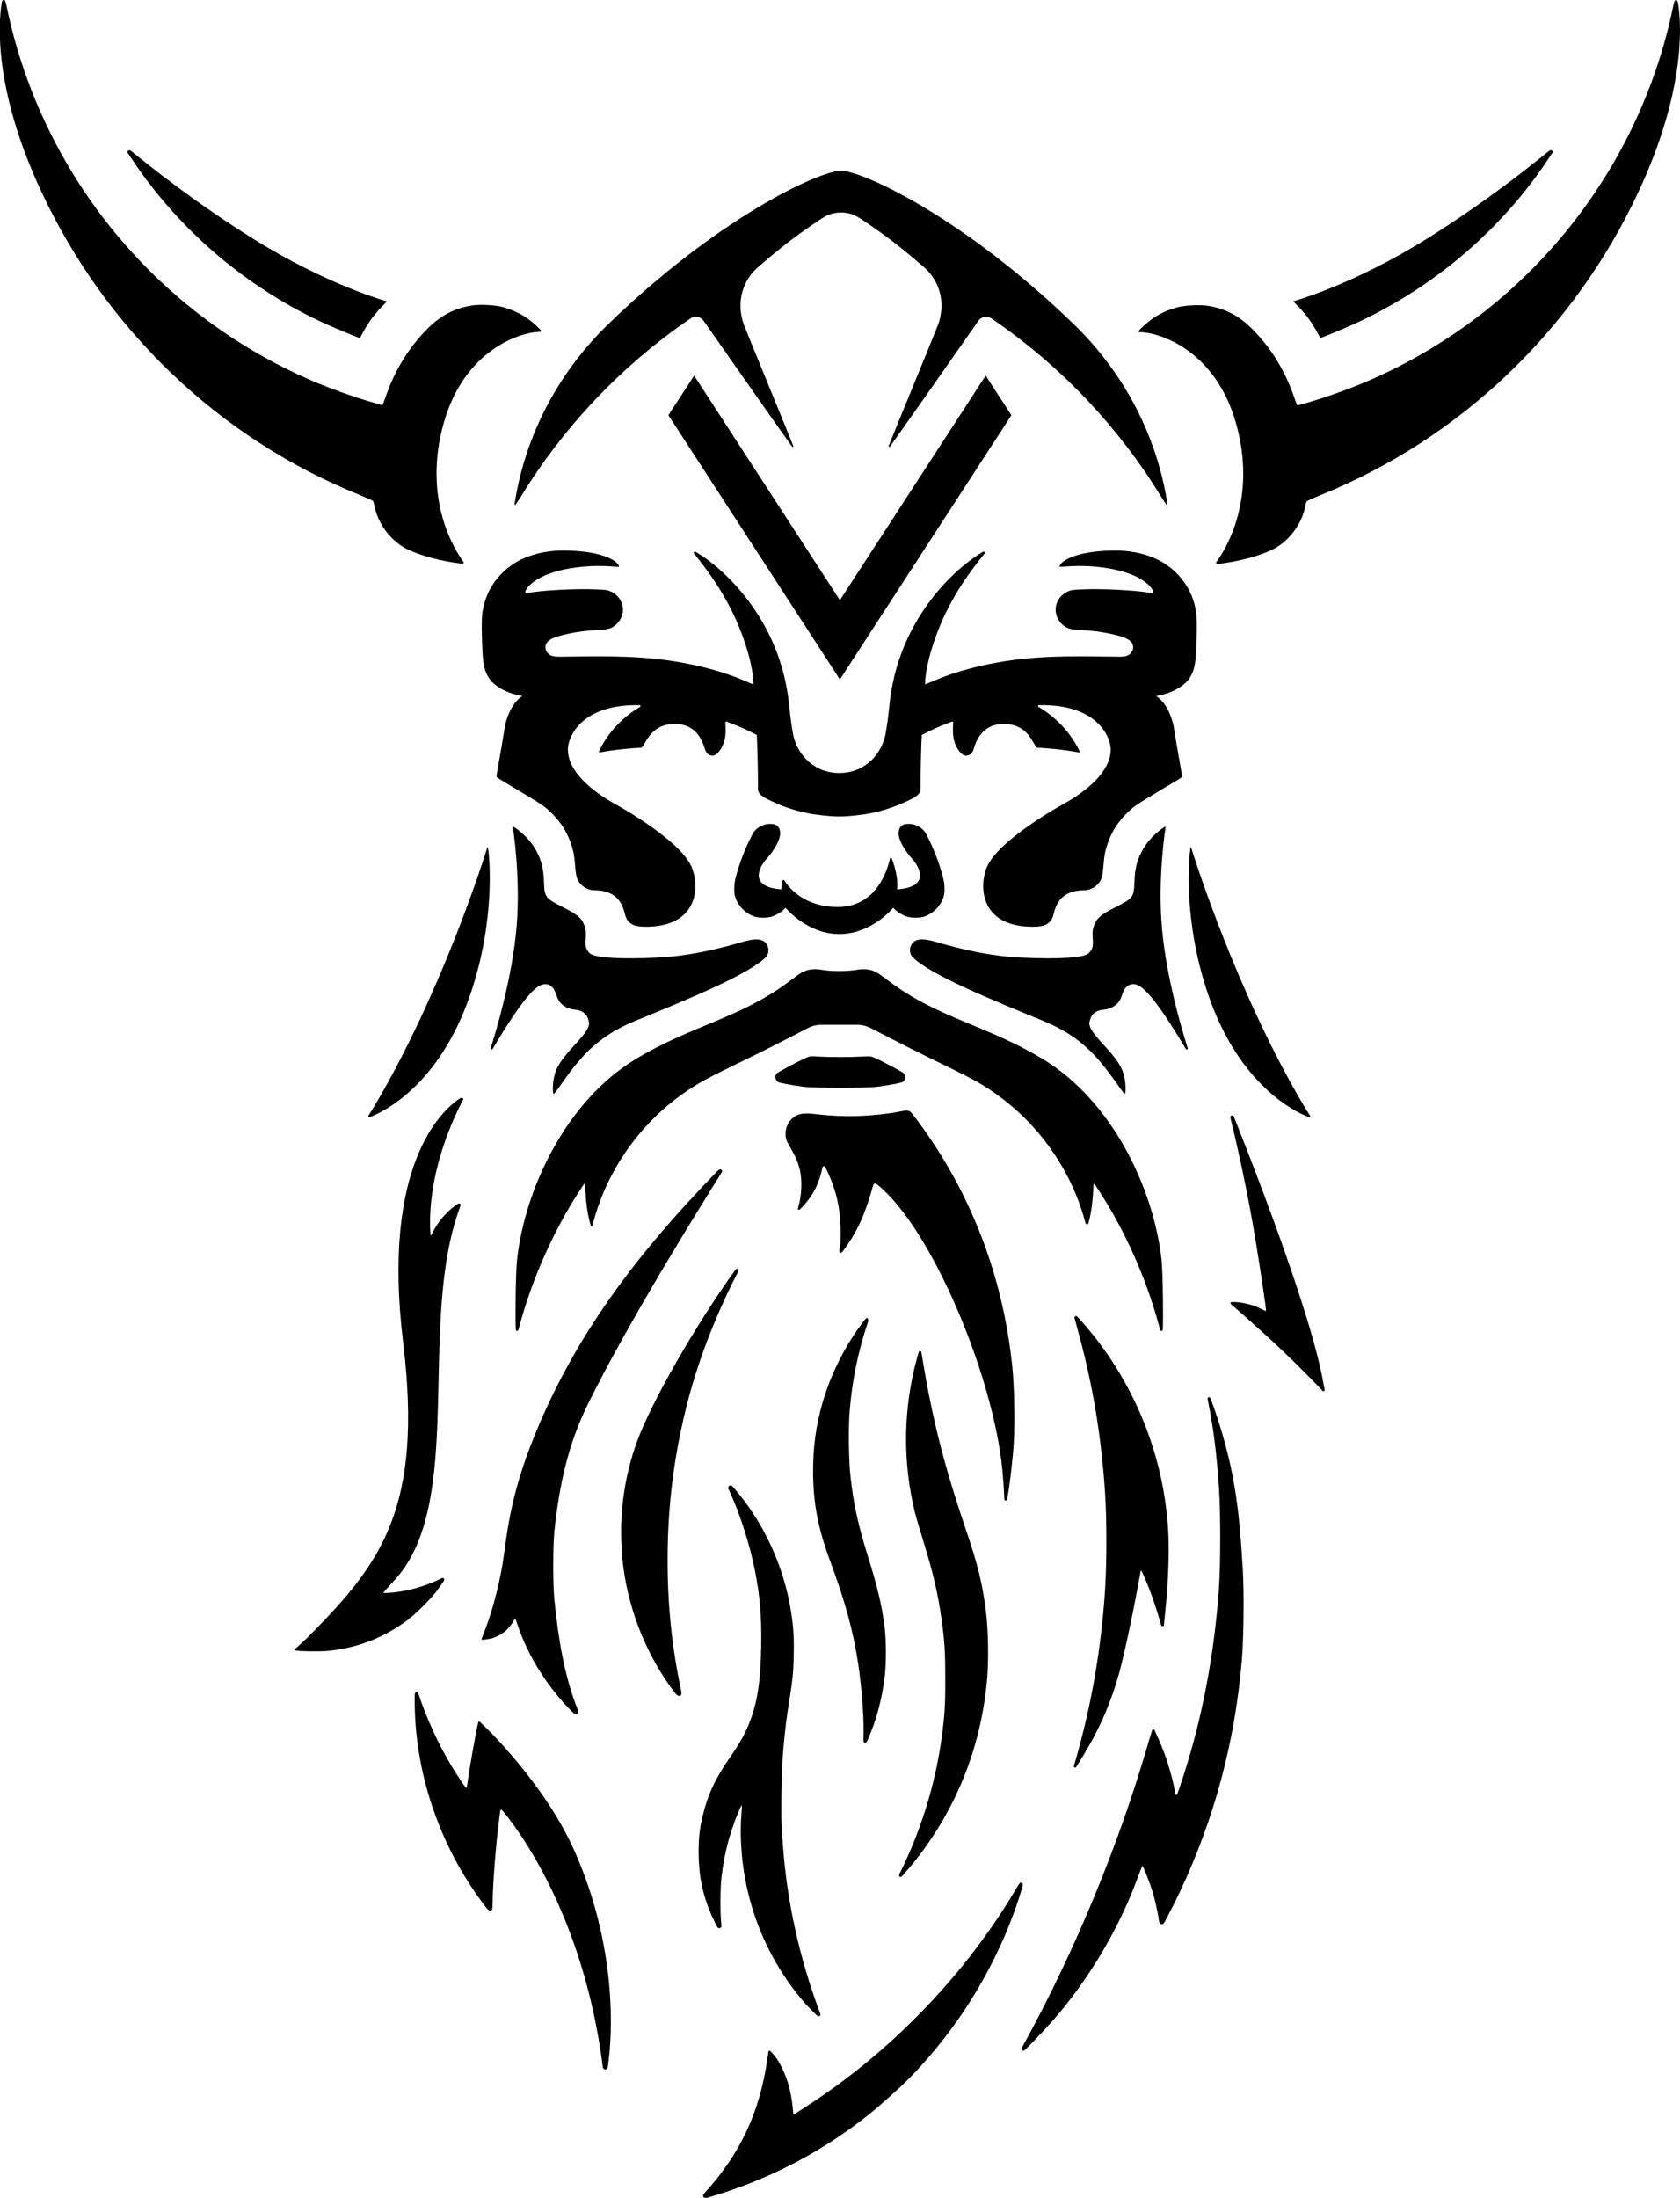
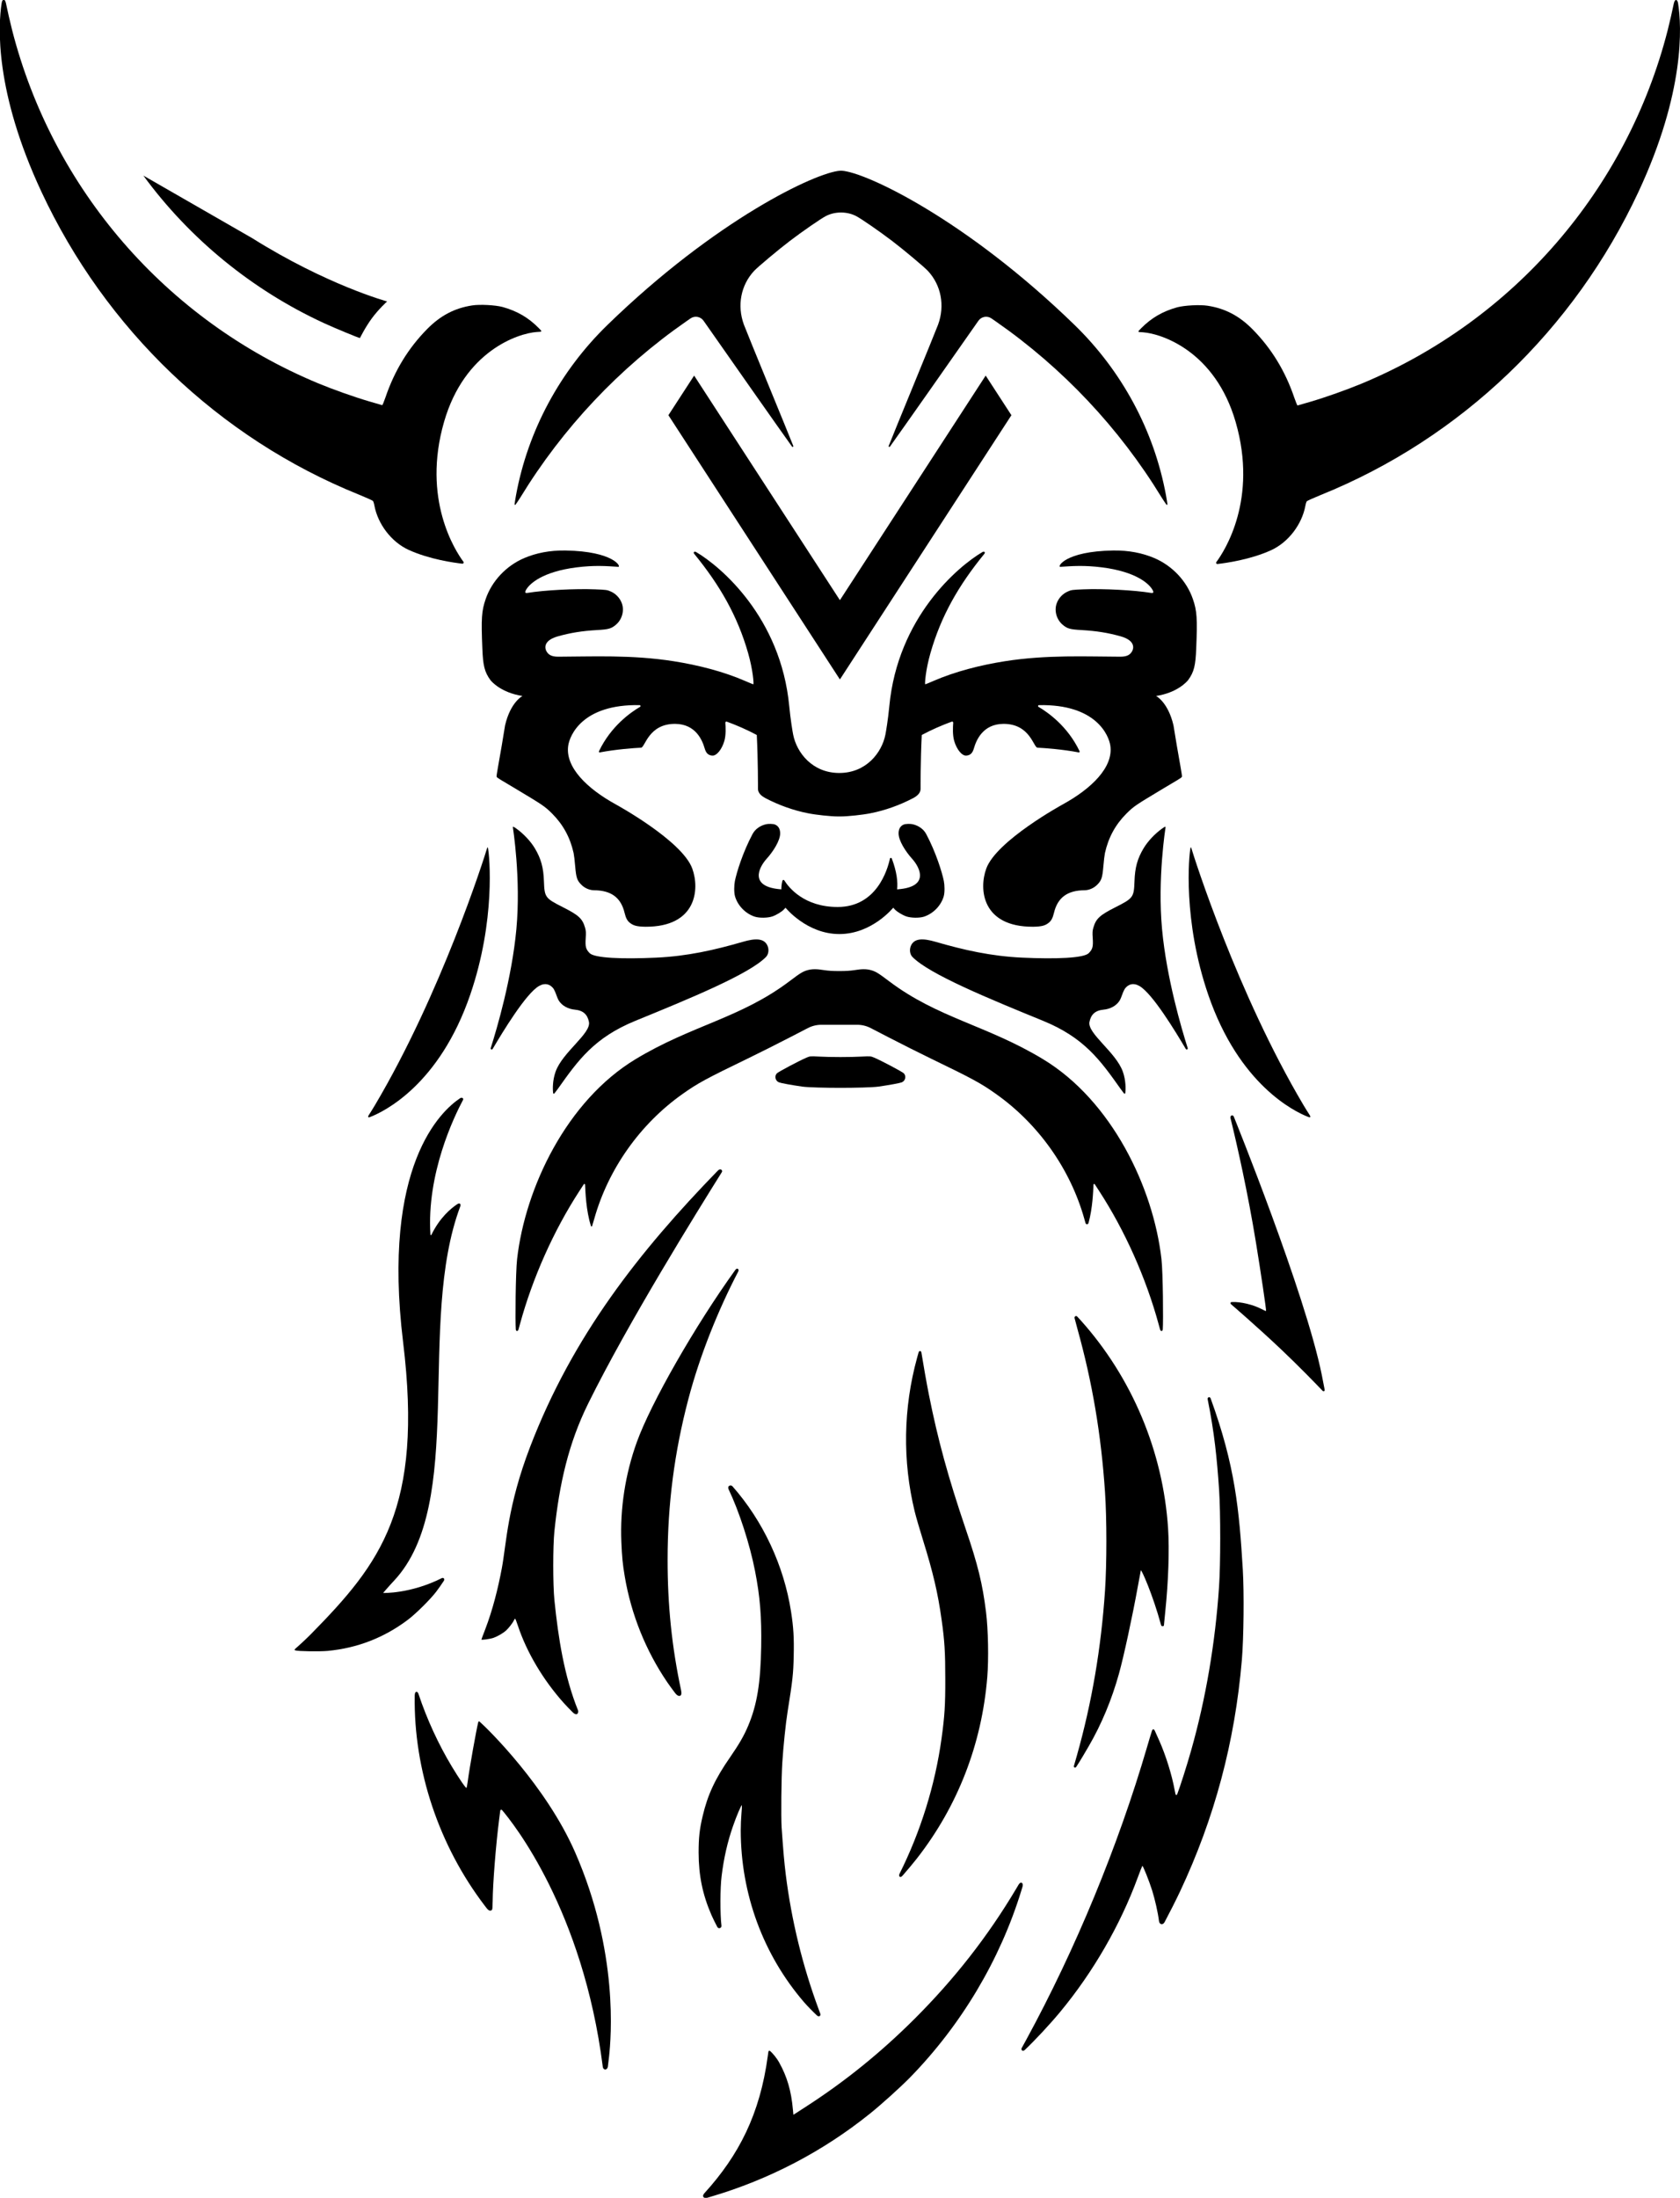
<svg xmlns="http://www.w3.org/2000/svg" width="284.79mm" height="372.36mm" version="1.1" viewBox="0 0 284.79 372.36">
  <g transform="translate(7.661 24.634)">
    <g id="vicking">
      <g transform="matrix(.353 0 0 -.353 276.8 -24.099)">
        <path d="m0 0c-0.133 0.821-0.486 1.555-1.036 1.514-0.673-0.051-0.998-1.55-1.151-2.37-0.541-2.732-1.801-8.136-2.763-12.008-19.513-76.489-74.027-139.44-147.06-169.76-7.174-2.971-17.231-6.544-24.616-8.705-3.212-0.961-5.973-1.742-6.123-1.771-0.121 0-0.812 1.651-1.532 3.722-4.322 12.758-10.988 23.685-20.113 32.902-6.335 6.393-13.118 9.966-21.554 11.257-3.722 0.57-11.077 0.179-14.56-0.751-6.964-1.921-12.427-5.103-17.29-10.027l-1.148-1.186s-0.231-0.207-0.147-0.47c0.07-0.219 0.396-0.202 0.396-0.202l1.799-0.122c9.006-0.662 34.645-9.158 44.452-43.074 10.742-37.151-5.349-61.899-9.279-67.202-0.307-0.414 0.024-0.987 0.536-0.929 3.954 0.444 15.755 2.077 25.681 6.587 8.507 3.864 14.86 12.547 16.511 21.193 0.179 1.05 0.51 2.072 0.689 2.311 0.181 0.24 3.243 1.622 6.785 3.063 67.334 27.168 121.72 79.531 152.47 145.38 22.408 47.983 20.838 79.624 19.059 90.645" />
      </g>
      <g transform="matrix(.353 0 0 -.353 214.09 29.238)">
-         <path d="m0 0c3.291-4.438 5.788-9.563 5.804-9.577 0.119-0.21 12.217 4.803 17.411 7.204 34.342 15.851 64.361 40.377 86.606 70.756 2.015 2.752 4.997 7.095 7.343 10.659 0.658 1-0.228 2.171-1.633 1.027-8.705-7.082-29.482-23.844-57.92-41.682-35.978-22.567-64.835-30.403-64.835-30.403s4.01-3.65 7.224-7.984" />
-       </g>
+         </g>
      <g transform="matrix(.353 0 0 -.353 55.571 60.247)">
        <path d="m0 0c0.179-0.239 0.51-1.261 0.689-2.311 1.651-8.646 8.005-17.329 16.511-21.193 9.927-4.51 21.727-6.143 25.681-6.587 0.513-0.057 0.843 0.515 0.536 0.929-3.929 5.303-20.021 30.051-9.278 67.203 9.806 33.915 35.445 42.411 44.451 43.073l1.799 0.122s0.326-0.017 0.396 0.202c0.084 0.263-0.147 0.47-0.147 0.47l-1.148 1.187c-4.862 4.923-10.326 8.105-17.29 10.027-3.483 0.929-10.837 1.32-14.559 0.75-8.436-1.291-15.22-4.864-21.555-11.257-9.125-9.217-15.791-20.144-20.113-32.902-0.72-2.071-1.41-3.722-1.531-3.722-0.15 0.03-2.912 0.811-6.124 1.771-7.385 2.161-17.442 5.734-24.616 8.705-73.037 30.32-127.55 93.271-147.06 169.76-0.961 3.872-2.222 9.275-2.763 12.008-0.153 0.819-0.478 2.319-1.151 2.369-0.55 0.042-0.903-0.693-1.036-1.514-1.779-11.021-3.348-42.661 19.06-90.644 30.753-65.853 85.134-118.22 152.47-145.38 3.543-1.441 6.604-2.822 6.785-3.063" />
      </g>
      <g transform="matrix(.353 0 0 -.353 16.641 5.114)">
-         <path d="m0 0c22.245-30.38 52.264-54.905 86.606-70.756 5.194-2.401 17.292-7.414 17.412-7.204 0.015 0.014 2.512 5.139 5.803 9.577 3.214 4.334 7.224 7.984 7.224 7.984s-28.857 7.835-64.835 30.403c-28.438 17.838-49.215 34.6-57.92 41.682-1.405 1.144-2.291-0.027-1.633-1.027 2.347-3.564 5.328-7.907 7.343-10.659" />
+         <path d="m0 0c22.245-30.38 52.264-54.905 86.606-70.756 5.194-2.401 17.292-7.414 17.412-7.204 0.015 0.014 2.512 5.139 5.803 9.577 3.214 4.334 7.224 7.984 7.224 7.984s-28.857 7.835-64.835 30.403" />
      </g>
      <g transform="matrix(.353 0 0 -.353 193.58 153.16)">
        <path d="m0 0c0.325 0.154 0.334 0.44 0.256 0.683-2.929 9.189-10.119 33.499-12.303 57.019-2.259 24.336 1.679 48.773 1.679 48.908 0 0.45-0.269 0.36-1.591-0.57-3.512-2.492-6.934-6.125-8.975-9.546-2.942-4.923-4.143-9.216-4.353-15.911-0.271-7.564-0.631-8.045-9.066-12.308-7.626-3.843-9.427-5.494-10.687-9.875-0.42-1.413-0.481-2.373-0.3-4.954 0.269-4.143-0.031-5.314-1.892-7.235-2.342-2.402-15.681-2.915-32.03-2.161-14.836 0.684-27.888 3.631-41.547 7.595-5.975 1.74-10.005 1.717-11.692-1.582-1.042-2.036-0.621-4.43 0.524-5.623 7.943-8.272 36.921-20.145 62.771-30.71 19.757-8.074 27.499-18.912 37.194-32.602 0.637-0.886 1.227-1.667 1.655-2.202 0.108-0.135 0.314-0.235 0.463-0.177 0.126 0.05 0.182 0.236 0.199 0.367 0.239 1.923 0.278 6.041-1.165 10.151-3.308 9.414-17.136 18.363-16.041 23.923 0.684 3.47 2.671 5.493 6.695 5.884 3.361 0.3 6.242 1.921 7.743 4.292 0.391 0.6 0.991 2.012 1.351 3.123 0.391 1.11 1.022 2.43 1.412 2.911 1.501 1.771 3.701 2.776 6.755 1.051 6.302-3.56 17.6-22.28 22.242-30.138 0.127-0.215 0.363-0.474 0.703-0.313" />
      </g>
      <g transform="matrix(.353 0 0 -.353 194.21 118.94)">
        <path d="m0 0c-0.115-5e-3 -0.161-0.126-0.172-0.18-0.786-3.871-3.737-34.781 8.501-70.47 14.831-43.252 41.363-56.116 48.07-58.716 1.006-0.39 1.234 0.021 0.659 0.913-0.728 1.13-1.813 2.826-2.958 4.757-31.754 53.528-52.421 118.46-53.921 123.54-0.016 0.056-0.074 0.158-0.179 0.153" />
      </g>
      <g transform="matrix(.353 0 0 -.353 75.53 152.92)">
        <path d="m0 0c-0.077-0.243-0.068-0.529 0.256-0.683 0.34-0.16 0.576 0.098 0.703 0.313 4.642 7.858 15.94 26.578 22.242 30.138 3.055 1.725 5.254 0.72 6.755-1.051 0.391-0.48 1.021-1.801 1.412-2.911 0.36-1.111 0.96-2.523 1.351-3.123 1.501-2.371 4.382-3.992 7.744-4.292 4.023-0.39 6.011-2.414 6.694-5.884 1.095-5.56-12.733-14.509-16.04-23.923-1.444-4.11-1.405-8.227-1.165-10.151 0.016-0.131 0.073-0.317 0.198-0.366 0.149-0.059 0.355 0.041 0.463 0.176 0.428 0.535 1.018 1.317 1.656 2.203 9.695 13.689 17.436 24.527 37.193 32.602 25.85 10.564 54.829 22.438 62.772 30.71 1.145 1.192 1.566 3.586 0.524 5.623-1.688 3.298-5.718 3.321-11.693 1.581-13.659-3.963-26.711-6.91-41.546-7.595-16.35-0.754-29.689-0.24-32.031 2.161-1.861 1.921-2.161 3.093-1.891 7.236 0.18 2.58 0.119 3.541-0.301 4.953-1.26 4.382-3.061 6.033-10.687 9.876-8.435 4.262-8.795 4.743-9.066 12.308-0.21 6.694-1.41 10.987-4.352 15.91-2.042 3.422-5.464 7.055-8.976 9.547-1.322 0.929-1.591 1.019-1.591 0.569 0-0.135 3.938-24.572 1.679-48.907-2.183-23.52-9.374-47.83-12.303-57.02" />
      </g>
      <g transform="matrix(.353 0 0 -.353 75.055 119.01)">
        <path d="m0 0c-0.011 0.054-0.057 0.174-0.171 0.18-0.106 4e-3 -0.163-0.097-0.18-0.153-1.5-5.088-22.167-70.016-53.92-123.54-1.146-1.93-2.23-3.626-2.959-4.757-0.574-0.891-0.347-1.303 0.659-0.913 6.708 2.601 33.24 15.465 48.071 58.717 12.238 35.688 9.286 66.599 8.5 70.47" />
      </g>
      <g transform="matrix(.353 0 0 -.353 162.55 228.54)">
-         <path d="m0 0c0.024-0.659 0.046-1.267 0.068-1.825 0.03-0.795 0.253-1.121 0.591-1.167 0.313-0.043 0.738 0.135 0.873 0.891 1.32 7.474 2.701 19.422 3.152 27.408 0.539 9.935 0.21 26.896-0.751 36.083-4.503 43.498-19.963 83.604-45.479 117.92-1.27 1.705-2.2 2.923-2.879 3.75-0.911 1.108-2.379 1.277-3.225 1.109-0.641-0.126-1.406-0.274-2.182-0.416-13.028-2.432-26.718-2.882-39.896-1.351-5.284 0.63-7.926 0.48-9.967-0.571-2.881-1.471-4.833-4.322-5.193-7.684-0.271-2.733 0.15-4.264 2.221-7.716 2.402-4.053 3.662-6.965 4.534-10.446 1.47-6.125 0.67-13.605-0.781-18.402-0.077-0.253-0.275-0.666 0.112-0.92 0.409-0.269 0.905 0.239 0.905 0.239l0.724 0.74c2.852 2.912 5.194 6.245 6.845 9.697 1.26 2.642 2.64 6.874 2.941 8.916 0.195 1.41 1.051 1.726 1.622 0.6 3.871-7.686 6.536-16.19 7.025-25.092 0.325-5.363 0.521-9.351-0.323-14.311-0.138-0.792 4e-3 -1.336 0.321-1.494 0.321-0.161 0.821 0.073 1.394 0.842 1.336 1.793 3.021 4.214 4.155 6.041 4.73 7.635 7.75 16.243 10.002 24.408 0.11 0.402 0.222 0.792 0.329 1.145 0.246 0.806 1.039 1.025 1.93 0.311 26.03-20.852 55.829-91.755 60.151-137.44 0.331-3.452 0.691-8.525 0.781-11.257" />
-       </g>
+         </g>
      <g transform="matrix(.353 0 0 -.353 216.41 208.33)">
        <path d="m0 0c-7.955 39.385-42.21 123.89-42.21 123.89-0.147 0.396-0.491 0.895-1.07 0.709-0.589-0.189-0.67-0.877-0.569-1.292 3.229-13.188 8.301-35.631 12.267-59.994 2.249-13.814 5.015-32.33 4.803-32.571-0.088-0.059-1.05 0.331-2.101 0.901-4.022 2.132-10.176 3.602-14.079 3.392l-0.479-0.026c-0.435-0.041-0.571-0.678-0.139-1.035 0 0 12.608-10.823 24.259-21.871 8.662-8.214 16.753-16.596 19.761-19.731 0.222-0.231 0.571-0.219 0.786-0.01 0.166 0.162 0.156 0.51 0.103 0.79-0.308 1.643-0.792 4.114-1.332 6.851" />
      </g>
      <g transform="matrix(.353 0 0 -.353 92.036 213.18)">
        <path d="m0 0c19.274 39.046 52.492 92.379 64.255 111.19 0.266 0.425-0.016 0.956-0.361 1.152-0.444 0.253-1.073 0.06-1.604-0.489-37.524-38.575-69.695-79.306-90.118-132.51-11.013-28.689-11.397-46.529-13.628-58.418-1.79-9.536-4.384-19.933-7.986-29.298-0.991-2.552-1.801-4.744-1.801-4.834 0-0.33 4.143 0.24 5.794 0.81 1.83 0.631 4.623 2.251 5.944 3.423 1.261 1.111 3.422 3.903 3.841 4.953 0.212 0.51 0.512 0.901 0.632 0.811 0.15-0.091 0.75-1.652 1.35-3.483 4.234-12.697 12.068-25.877 21.974-36.953 1.173-1.299 2.722-2.904 4.192-4.371 2.407-2.402 3.016-0.04 2.681 0.788-6.646 16.419-9.509 34.84-11.351 52.911-0.751 7.445-0.751 25.907 0 33.172 2.371 22.634 6.749 42.026 16.186 61.143" />
      </g>
      <g transform="matrix(.353 0 0 -.353 117.49 190.78)">
        <path d="m0 0c0.529 1.015-0.501 2.016-1.424 0.733-19.303-26.748-40.586-63.972-47.312-82.675-5.523-15.31-8.074-31.821-7.414-47.85 0.3-7.355 0.631-10.627 1.651-16.692 3.092-18.162 10.087-35.542 20.413-50.702 0.988-1.447 2.376-3.34 3.71-5.097 1.05-1.381 1.934-1.618 2.49-1.342 0.543 0.269 0.775 1.013 0.404 2.717-4.383 20.502-6.484 40.677-6.454 62.68 0 26.417 3.243 51.423 9.937 76.85 5.548 21.091 14.311 42.801 23.999 61.378" />
      </g>
      <g transform="matrix(.353 0 0 -.353 139.44 270.12)">
-         <path d="m0 0c0.991 2.311 2.131 5.156 2.897 7.302 2.492 7.114 4.383 15.52 5.284 23.415 0.75 6.664 0.689 17.412-0.15 23.866-1.351 10.297-3.423 18.943-7.955 33.472-4.624 14.74-6.816 24.675-8.286 37.524-0.931 7.836-1.17 23.896-0.481 32.121 1.231 14.95 4.023 28.578 8.736 42.627 0.523 1.568-0.088 3.022-1.41 1.321-9.066-11.558-16.301-25.756-20.385-40.015-3.121-10.868-4.503-20.954-4.503-32.752 0-14.979 2.313-27.168 8.017-42.628 7.534-20.413 11.167-33.681 13.628-49.713 1.832-11.946 2.942-27.887 2.552-36.202-0.12-2.461 1.065-2.649 2.056-0.338" />
-       </g>
+         </g>
      <g transform="matrix(.353 0 0 -.353 174.89 272.8)">
        <path d="m0 0c-0.555-2.007-1.085-3.774-1.454-5.069-0.059-0.204 0.032-0.536 0.347-0.648 0.406-0.144 0.695 0.137 0.834 0.345 1.776 2.668 4.567 7.453 6.006 9.935 6.094 10.476 11.017 22.304 14.469 34.703 2.251 8.044 6.485 27.587 9.036 41.727 0.751 4.203 1.411 7.744 1.471 7.894 0.181 0.75 5.695-11.427 9.737-26.316 0.192-0.706 1.31-0.522 1.345-0.131 0.128 1.421 0.372 4.038 0.656 6.695 1.501 14.348 2.011 29.658 1.351 39.865-2.402 36.924-17.321 72.437-41.997 99.936-0.665 0.739-1.172 1.268-1.711 1.84-0.459 0.489-1.402-0.048-1.198-0.831 0.516-1.982 1.172-4.439 1.347-5.062 7.176-25.757 11.407-50.704 13.27-78.441 0.87-12.789 0.87-34.342 0-47.281-1.863-27.587-6.304-53.644-13.509-79.161" />
      </g>
      <g transform="matrix(.353 0 0 -.353 197.56 212.28)">
        <path d="m0 0c-0.342 0.945-1.646 0.64-1.41-0.49 3.207-15.819 4.464-28.437 5.484-43.416 0.722-10.957 0.722-35.604-0.029-46.53-1.801-26.958-6.394-53.855-13.389-78.501-2.092-7.434-5.392-17.701-6.668-20.97-0.28-0.718-0.751-0.501-0.865 0-0.138 0.609-0.257 1.2-0.422 2.058-1.291 7.114-4.263 16.601-7.324 23.474-1.045 2.377-1.718 3.886-2.164 4.824-0.529 1.112-1.11 0.834-1.432-0.165-0.527-1.638-1.364-4.386-2.258-7.48-13.93-47.671-34.403-97.234-58.059-140.64l-2.198-4.012s-0.344-0.709 0.22-1.141c0.515-0.395 1.228 0.2 1.228 0.2 4.983 4.712 12.308 12.577 17.141 18.431 15.73 19.003 28.759 41.548 37.134 64.332 1.082 2.971 2.102 5.494 2.221 5.644 0.271 0.27 3.302-7.326 4.714-11.798 1.351-4.353 2.801-10.674 3.282-14.698 0.21-1.711 1.867-2.043 2.685-0.514 2.123 3.969 5.442 10.503 7.392 14.642 16.57 35.152 26.387 71.836 29.719 111.19 0.901 10.717 1.111 32.302 0.451 43.409-1.742 28.728-3.64 49.695-15.453 82.15" />
      </g>
      <g transform="matrix(.353 0 0 -.353 113.93 301.83)">
        <path d="m0 0c0.612-1.168 2.146-0.512 2.011 0.569-0.69 5.523-0.645 18.175 0.075 23.848 1.051 8.586 2.823 16.391 5.465 23.956 1.68 4.893 4.141 10.626 4.262 9.996 0.06-0.3-0.031-2.101-0.21-4.083-0.18-1.951-0.331-5.553-0.331-8.015 0.031-30.44 10.748-59.559 30.351-82.344 1.604-1.863 4.202-4.512 6.251-6.438 0.891-0.838 2.004-0.235 1.574 0.933-0.24 0.653-0.499 1.355-0.771 2.084-7.716 20.833-13.029 42.566-15.79 64.661-0.751 6.185-1.171 10.927-1.982 22.515-0.33 5.072-0.151 23.956 0.331 31.251 0.509 7.955 1.62 18.612 2.521 24.285 2.432 15.19 2.763 18.221 2.942 26.598 0.21 8.975-0.091 13.898-1.261 21.433-3.432 22.155-13.435 43.56-28.142 60.222-0.327 0.37-1.032 0.622-1.709 0.114-0.529-0.397-0.274-1.279-0.17-1.497 5.067-10.593 10.203-26.347 12.729-39.326 2.402-12.218 3.183-22.005 2.942-36.264-0.3-17.502-1.98-27.797-6.213-37.884-2.011-4.804-4.353-8.856-8.706-15.16-7.174-10.297-10.776-18.012-13.178-28.219-1.501-6.304-1.951-10.416-1.951-17.561 0.029-11.077 1.921-20.203 6.183-30.02 0.678-1.533 1.767-3.728 2.777-5.654" />
      </g>
      <g transform="matrix(.353 0 0 -.353 73.65 267.06)">
        <path d="m0 0c-0.298 0.26-0.577 0.145-0.661-0.174-0.904-3.459-4.244-22.137-5.069-28.512-0.21-1.561-0.481-2.972-0.6-3.093-0.27-0.3-3.572 4.503-7.055 10.297-6.386 10.586-11.979 22.758-15.899 34.535-0.057 0.169-0.379 1.447-1.206 1.267-0.751-0.163-0.697-2.03-0.697-2.03-0.51-35.483 11.617-71.777 33.622-100.6 0 0 0.627-0.829 0.888-1.162 0.82-1.046 1.427-1.351 2.141-1.144 0.526 0.153 0.621 0.637 0.668 1.382 0.059 0.948 0.115 2.388 0.115 3.087 0.062 8.315 1.532 27.047 3.123 39.385l0.527 4.117c0.052 0.408 0.556 0.571 0.823 0.258 5.242-6.132 38.876-48.004 48.407-123.27 0.214-1.683 2.193-1.815 2.454 0.224 0.221 1.732 0.426 3.456 0.593 5.016 0.871 8.405 4.709 49.72-16.363 97.801-13.912 31.746-41.827 59.126-45.811 62.611" />
      </g>
      <g transform="matrix(.353 0 0 -.353 165.54 294.36)">
        <path d="m0 0c-0.671 0.309-1.235-0.414-1.603-1.039-0.378-0.645-0.759-1.288-1.141-1.93-13.617-22.835-29.505-43.126-48.66-62.252-16.211-16.18-33.322-30.019-52.115-42.147l-6.123-3.963-0.241 2.491c-0.81 9.097-2.831 15.829-6.544 22.515-1.363 2.455-3.063 4.335-4.162 5.398-0.559 0.541-0.994 0.389-1.078-0.198-0.094-0.663-0.212-1.491-0.283-2.017-3.764-27.814-13.809-47.521-30.439-65.833-0.399-0.443-0.889-1.191-0.467-1.815 0.315-0.464 1.094-0.581 1.698-0.405 0.605 0.177 1.251 0.368 1.921 0.569 27.918 8.224 53.735 21.704 76.219 39.745 5.584 4.474 14.769 12.758 19.393 17.473 24.607 25.217 43.168 56.34 53.383 89.503 0.202 0.656 0.401 1.314 0.597 1.972 0.051 0.173 0.407 1.582-0.355 1.933" />
      </g>
      <g transform="matrix(.353 0 0 -.353 134.79 159.67)">
        <path d="m0 0c4e-3 0 6e-3 1e-3 9e-3 1e-3 4e-3 0 6e-3 -1e-3 0.01-1e-3 6.989 0 15.519 0.196 18.292 0.586 5.013 0.72 10.176 1.651 11.167 2.041 1.742 0.69 2.282 2.941 1.051 4.292-0.63 0.721-10.836 6.125-14.319 7.595-1.592 0.691-1.832 0.691-6.004 0.481-2.564-0.144-6.234-0.217-10.187-0.225 0 0-9e-3 -0.019-0.01-0.021 0 2e-3 -9e-3 0.021-9e-3 0.021-3.953 8e-3 -7.623 0.081-10.187 0.225-4.172 0.21-4.413 0.21-6.004-0.481-3.483-1.47-13.689-6.874-14.319-7.595-1.231-1.351-0.691-3.602 1.051-4.292 0.991-0.39 6.154-1.321 11.167-2.041 2.773-0.39 11.303-0.586 18.292-0.586" />
      </g>
      <g transform="matrix(.353 0 0 -.353 79.566 60.777)">
        <path d="m0 0c-0.048-0.334 0.3-0.484 0.501-0.206 0.55 0.759 1.392 1.965 2.293 3.421 20.354 33.351 47.581 62.23 79.671 84.505l2.024 1.406c2.037 1.415 4.833 0.921 6.262-1.105 1.411-1.983 11.858-16.902 23.235-33.143 8.659-12.337 16.153-22.935 19.266-27.282 0.237-0.331 0.747-0.047 0.597 0.331-1.801 4.51-5.988 14.785-10.857 26.622-6.543 15.91-12.337 30.169-12.878 31.64-3.333 9.156-1.441 18.912 4.923 25.757 1.772 1.891 11.798 10.297 17.141 14.349 6.154 4.683 14.86 10.686 17.292 11.947 2.132 1.104 4.537 1.67 6.956 1.717 0.185 3e-3 0.476 3e-3 0.66 0 2.419-0.047 4.824-0.613 6.956-1.717 2.432-1.261 11.138-7.264 17.292-11.947 5.344-4.052 15.37-12.458 17.142-14.349 6.364-6.845 8.255-16.601 4.922-25.757-0.54-1.471-6.335-15.73-12.877-31.64-4.869-11.837-9.057-22.112-10.857-26.622-0.151-0.378 0.359-0.662 0.596-0.331 3.113 4.347 10.607 14.945 19.266 27.282 11.377 16.241 21.824 31.16 23.235 33.143 1.429 2.026 4.226 2.52 6.262 1.105l2.024-1.406c32.09-22.275 59.318-51.154 79.671-84.505 0.901-1.456 1.743-2.662 2.293-3.421 0.201-0.278 0.549-0.128 0.502 0.206-0.145 1.008-0.387 2.604-0.693 4.266-5.735 31.159-21.256 59.733-43.948 81.772-52.051 50.555-100.16 73.259-111.76 73.988-0.198 0.012-0.51 0.012-0.708 0-11.599-0.729-59.71-23.433-111.76-73.988-22.692-22.039-38.214-50.613-43.948-81.772-0.307-1.662-0.549-3.258-0.693-4.266" />
      </g>
      <g transform="matrix(.353 0 0 -.353 176.15 181.87)">
        <path d="m0 0c0.195-0.701 0.389-1.376 0.567-1.973 0.108-0.359 0.338-0.629 0.761-0.613 0.44 0.016 0.63 0.396 0.719 0.721 1.933 6.996 2.215 15.153 2.354 18.182 0.022 0.486 0.393 0.652 0.626 0.273 0.09-0.145 2.087-3.201 2.087-3.201 12.399-19.062 22.544-41.817 28.609-64.091 0.229-0.863 0.452-1.674 0.656-2.388 0.288-1.012 1.208-0.978 1.292 0.053 0.293 3.578 0.118 27.231-0.628 33.765-3.919 34.354-23.87 75.944-56.827 95.881-26.982 16.323-50.517 19.728-73.998 37.465-5.303 4.006-6.424 4.684-8.856 5.344-2.071 0.541-4.262 0.541-7.714-0.031-1.859-0.305-4.36-0.453-6.882-0.448h-0.875c-2.523-5e-3 -5.023 0.143-6.882 0.448-3.452 0.572-5.644 0.572-7.715 0.031-2.432-0.66-3.552-1.338-8.855-5.344-23.481-17.737-47.017-21.142-73.999-37.465-32.957-19.937-52.907-61.527-56.827-95.881-0.745-6.534-0.92-30.187-0.627-33.765 0.084-1.031 1.004-1.065 1.292-0.053 0.203 0.714 0.427 1.525 0.655 2.388 6.066 22.274 16.211 45.029 28.609 64.091 0 0 1.998 3.056 2.088 3.201 0.233 0.379 0.604 0.213 0.626-0.273 0.149-3.252 0.463-12.415 2.808-19.707 0.019-0.059 0.066-0.274 0.317-0.261 0.206 0.011 0.255 0.222 0.276 0.286 0.257 0.784 0.629 2.029 1 3.365 6.725 23.925 22.035 45.57 42.508 60.01 7.205 5.103 11.077 7.205 31.37 17.021 4.954 2.401 14.14 6.995 20.383 10.235l8.325 4.306c2.006 1.037 4.232 1.579 6.491 1.579h17.189c2.258 0 4.484-0.542 6.491-1.579l8.325-4.306c6.243-3.24 15.429-7.834 20.382-10.235 20.294-9.816 24.166-11.918 31.371-17.021 20.473-14.44 35.783-36.085 42.508-60.01" />
      </g>
      <g transform="matrix(.353 0 0 -.353 188.02 69.916)">
        <path d="m0 0c-5.735 2.431-12.278 3.751-19.813 3.632-23.223-0.367-26.964-7.942-25.336-7.835 5.683 0.374 11.473 0.826 20.083-0.271 16.249-2.071 22.292-7.748 24.002-10.473 0.974-1.553 0.644-1.954-0.527-1.775-7.925 1.322-22.966 2.101-32.482 1.712-5.343-0.211-5.822-0.271-7.595-1.081-2.342-1.051-4.262-3.092-5.163-5.494-1.351-3.512-0.209-7.805 2.702-10.326 2.251-1.951 3.603-2.342 9.156-2.642 7.295-0.42 12.711-1.321 18.672-2.971 7.65-2.118 6.267-6.164 5.577-7.288-0.8-1.305-1.972-2.535-5.606-2.53-15.619 0.022-35.231 1.036-55.567-2.19-11.573-1.836-23.715-4.894-34.192-9.456-2.132-0.931-3.902-1.651-3.963-1.592-0.21 0.21 0.163 6.666 2.531 14.95 5.08 17.784 13.505 32.525 25.914 47.684 0.534 0.652-0.033 1.364-0.983 0.805-11.688-6.873-40.64-31.279-44.677-73.969-0.601-6.351-1.639-12.512-1.899-13.719-1.696-8.482-9.12-18.308-22.128-18.317-13.008 9e-3 -20.432 9.835-22.128 18.317-0.26 1.207-1.298 7.368-1.899 13.719-4.037 42.69-32.989 67.096-44.677 73.969-0.95 0.559-1.517-0.153-0.983-0.805 12.409-15.159 20.834-29.9 25.915-47.684 2.367-8.284 2.74-14.74 2.531-14.95-0.062-0.059-1.832 0.661-3.964 1.592-10.476 4.562-22.619 7.62-34.192 9.456-20.336 3.226-39.948 2.212-55.566 2.19-3.635-5e-3 -4.806 1.225-5.607 2.53-0.69 1.124-2.073 5.17 5.577 7.288 5.961 1.65 11.377 2.551 18.672 2.971 5.554 0.3 6.905 0.691 9.156 2.642 2.911 2.521 4.053 6.814 2.702 10.326-0.901 2.402-2.821 4.443-5.163 5.494-1.772 0.81-2.252 0.87-7.595 1.081-9.516 0.389-24.557-0.39-32.481-1.712-1.172-0.179-1.502 0.222-0.527 1.775 1.709 2.725 7.752 8.402 24.001 10.473 8.61 1.097 14.4 0.645 20.083 0.271 1.628-0.107-2.113 7.468-25.336 7.835-7.535 0.119-14.078-1.201-19.813-3.632-8.645-3.693-15.55-11.018-18.522-19.693-1.951-5.644-2.191-9.247-1.59-23.716 0.315-8.021 0.984-11.25 3.929-15.227 0.58-0.716 5.163-5.994 15.339-7.554 0 0-5.739-2.905-8.352-14.091-0.412-2.682-0.961-6.027-1.611-9.777-1.32-7.746-2.61-14.386-2.457-14.873 0.184-0.588 2.061-1.518 9.602-6.052 12.319-7.407 13.45-8.044 17.081-11.677 5.284-5.313 8.615-11.408 10.297-18.913 0.181-0.81 0.541-3.661 0.75-6.304 0.481-5.584 0.901-6.844 2.972-8.915 1.591-1.622 3.964-2.642 6.125-2.642 8.164-0.06 12.877-3.512 14.619-10.807 0.631-2.612 1.32-3.872 2.642-4.894 1.478-1.114 2.918-1.757 7.366-1.814 24.575-0.113 26.144 17.998 22.506 27.94-4.911 13.423-36.689 30.761-36.689 30.761l8e-3 3e-3c-13.8 7.558-24.425 17.851-22.886 28.235 0.717 4.843 6.743 19.963 34.289 19.427 0.434-9e-3 0.6-0.594 0.224-0.814-4.615-2.697-13.991-9.322-19.704-21.217-0.123-0.257-0.102-0.751 0.37-0.66 7.69 1.47 16.39 2.114 19.81 2.268 1.904 0.086 3.558 11.521 16.375 11.43 9.896-0.07 13.032-7.931 14.114-11.623 0.691-2.433 1.71-3.424 3.662-3.603 2.161-0.181 4.657 3.017 5.824 6.995 0.851 2.9 0.637 6.828 0.482 8.769-0.031 0.382 0.343 0.662 0.703 0.531 4.799-1.749 9.634-3.857 14.405-6.402 0.615-12.328 0.566-25.297 0.566-25.802 0-0.84 0.205-2.763 3.567-4.504 6.483-3.393 13.538-5.914 20.473-7.264 3.841-0.781 10.948-1.531 14.403-1.532h3e-3 3e-3c0.177 0 0.399 0.01 0.596 0.014 0.197-4e-3 0.419-0.014 0.596-0.014h3e-3 4e-3c3.454 1e-3 10.561 0.751 14.402 1.532 6.935 1.35 13.99 3.871 20.473 7.264 3.362 1.741 3.567 3.664 3.567 4.504 0 0.505-0.049 13.474 0.566 25.802 4.771 2.545 9.606 4.653 14.406 6.402 0.359 0.131 0.733-0.149 0.702-0.531-0.155-1.941-0.369-5.869 0.482-8.769 1.167-3.978 3.663-7.176 5.824-6.995 1.952 0.179 2.972 1.17 3.663 3.603 1.081 3.692 4.217 11.553 14.113 11.623 12.817 0.091 14.472-11.344 16.376-11.43 3.419-0.154 12.119-0.798 19.81-2.268 0.472-0.091 0.492 0.403 0.369 0.66-5.713 11.895-15.089 18.52-19.704 21.217-0.376 0.22-0.21 0.805 0.224 0.814 27.547 0.536 33.572-14.584 34.289-19.427 1.539-10.384-9.086-20.677-22.886-28.235l8e-3 -3e-3s-31.778-17.338-36.689-30.761c-3.637-9.942-2.069-28.053 22.506-27.94 4.449 0.057 5.888 0.7 7.366 1.814 1.322 1.022 2.011 2.282 2.642 4.894 1.742 7.295 6.455 10.747 14.62 10.807 2.161 0 4.533 1.02 6.125 2.642 2.07 2.071 2.49 3.331 2.971 8.915 0.21 2.643 0.57 5.494 0.75 6.304 1.682 7.505 5.013 13.6 10.297 18.913 3.632 3.633 4.762 4.27 17.081 11.677 7.541 4.534 9.418 5.464 9.602 6.052 0.154 0.487-1.137 7.127-2.457 14.873-0.649 3.75-1.199 7.095-1.611 9.777-2.613 11.186-8.352 14.091-8.352 14.091 10.176 1.56 14.759 6.838 15.339 7.554 2.945 3.977 3.615 7.206 3.93 15.227 0.6 14.469 0.36 18.072-1.591 23.716-2.972 8.675-9.876 16-18.522 19.693" />
      </g>
      <g transform="matrix(.353 0 0 -.353 66.281 245.04)">
        <path d="m0 0c1.09 1.42 2.494 3.433 3.691 5.246 0.314 0.476 0.219 0.967-0.073 1.207-0.36 0.298-0.752 0.152-0.901 0.077-15.116-7.599-28.204-7.128-28.204-7.128s2.618 3.089 5.131 5.759c34.977 37.164 10.839 123.74 31.946 179.85 0.311 0.828-0.096 1.921-1.51 0.973-3.067-2.057-8.408-6.497-12.388-14.715-0.103-0.214-0.43-0.163-0.445 0.075-1.91 29.225 11.32 56.61 15.638 64.686 0.406 0.76-0.521 1.406-1.383 0.835-9.149-6.07-37.727-32.168-27.392-117.06 9.719-79.839-10.929-106.23-44.03-139.92-2.648-2.696-5.703-5.463-6.664-6.304-1.65-1.411-1.68-1.501-1.05-1.742 1.231-0.45 11.588-0.6 15.55-0.24 14.259 1.351 27.137 6.365 38.544 14.981 3.753 2.821 10.808 9.816 13.54 13.418" />
      </g>
      <g transform="matrix(.353 0 0 -.353 124.59 116.52)">
        <path d="m0 0c-0.06 3.519-2.49 4.202-3.173 4.326-1.883 0.222-3.149 0.132-4.338-0.246-2.252-0.691-4.494-2.144-5.764-4.533-4.686-8.817-7.634-18.392-8.465-22.546-0.389-1.949-0.481-5.463 0.06-7.324 1.291-4.472 5.013-8.286 9.456-9.756 2.221-0.72 6.274-0.66 8.525 0.119 1.892 0.662 4.534 2.252 5.584 3.424l0.691 0.75c1e-3 -1e-3 10.182-12.646 25.852-12.646h9e-3c15.671 0 25.851 12.645 25.852 12.646l0.691-0.75c1.05-1.172 3.692-2.762 5.584-3.424 2.252-0.779 6.304-0.839 8.525-0.119 4.443 1.47 8.165 5.284 9.456 9.756 0.541 1.861 0.449 5.375 0.06 7.324-0.831 4.154-3.779 13.729-8.465 22.546-1.27 2.389-3.512 3.842-5.764 4.533-1.189 0.378-2.455 0.468-4.338 0.246-0.683-0.124-3.113-0.807-3.173-4.326-0.061-3.58 3.421-8.888 6.487-12.287 3.862-4.282 8.493-13.542-6.88-14.668-0.11-8e-3 -0.201-0.024-0.309-0.033 0.387 3.662-0.164 8.484-2.554 14.811-0.164 0.434-0.8 0.398-0.898-0.055-1.175-5.4-6.397-23.209-25.11-23.209-16.132 0-23.465 9.368-25.526 12.623-0.434 0.685-0.903 0.308-1.007-0.086-0.374-1.414-0.499-2.81-0.496-4.07-0.063 5e-3 -0.115 0.015-0.179 0.019-15.373 1.126-10.742 10.386-6.88 14.668 3.066 3.399 6.548 8.707 6.487 12.287" />
      </g>
      <g transform="matrix(.353 0 0 -.353 163.79 45.713)">
        <path d="m0 0-12.354 19.023-70.005-107.8-70.005 107.8-12.354-19.023 82.359-126.82z" />
      </g>
      <path d="m144.82 292.84c-0.179 0.357 0.066 0.822 0.527 0.295 0.824-0.944 1.825-2.129 2.406-2.878 6.937-8.875 11.014-19.369 11.946-30.733 0.254-3.071 0.159-8.07-0.212-11.046-0.593-4.787-1.387-8.027-3.453-14.085-2.976-8.769-4.713-15.112-6.237-22.769-0.35-1.739-1-5.433-1.268-7.131-0.044-0.279-0.377-0.32-0.466-0.016-0.076 0.261-0.165 0.578-0.268 0.953-2.34 8.536-2.478 17.442-0.403 25.999 0.202 0.847 0.847 3.06 1.43 4.924 1.694 5.454 2.51 8.938 3.124 13.343 0.519 3.643 0.635 5.602 0.635 10.114 0.011 4.501-0.116 6.354-0.635 10.113-1.09 7.879-3.548 15.759-7.127 22.917" />
    </g>
  </g>
</svg>